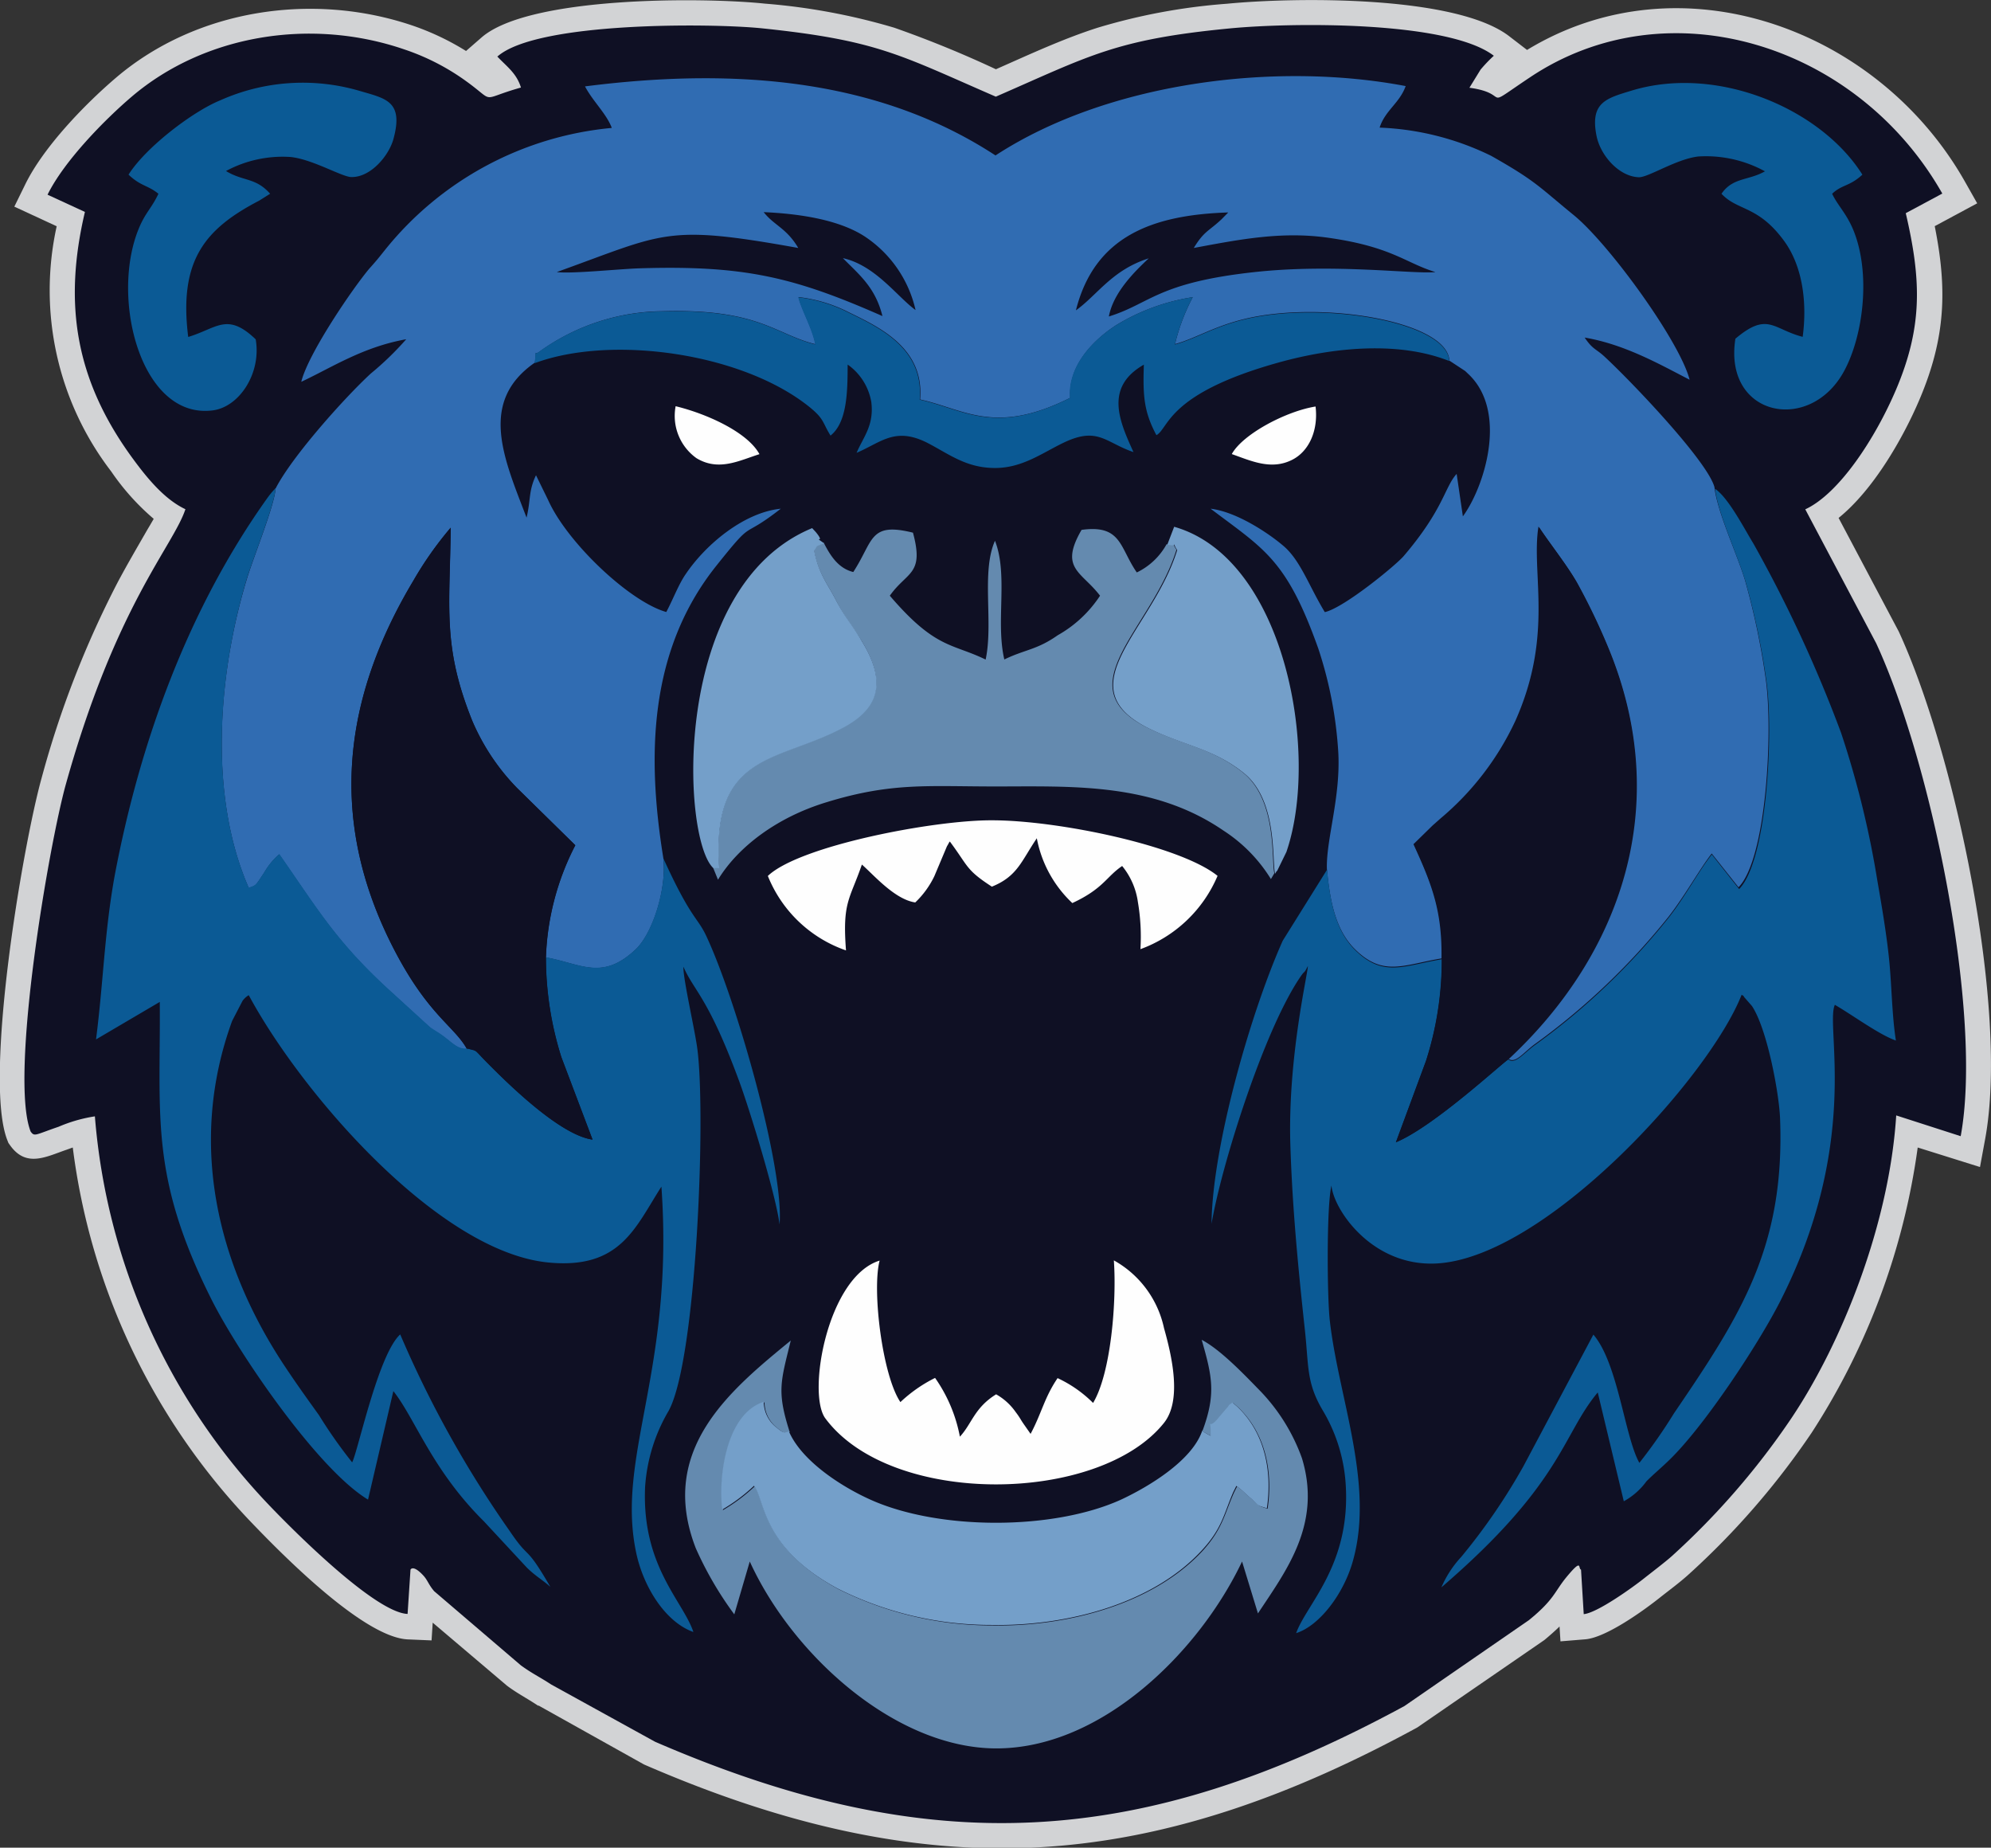
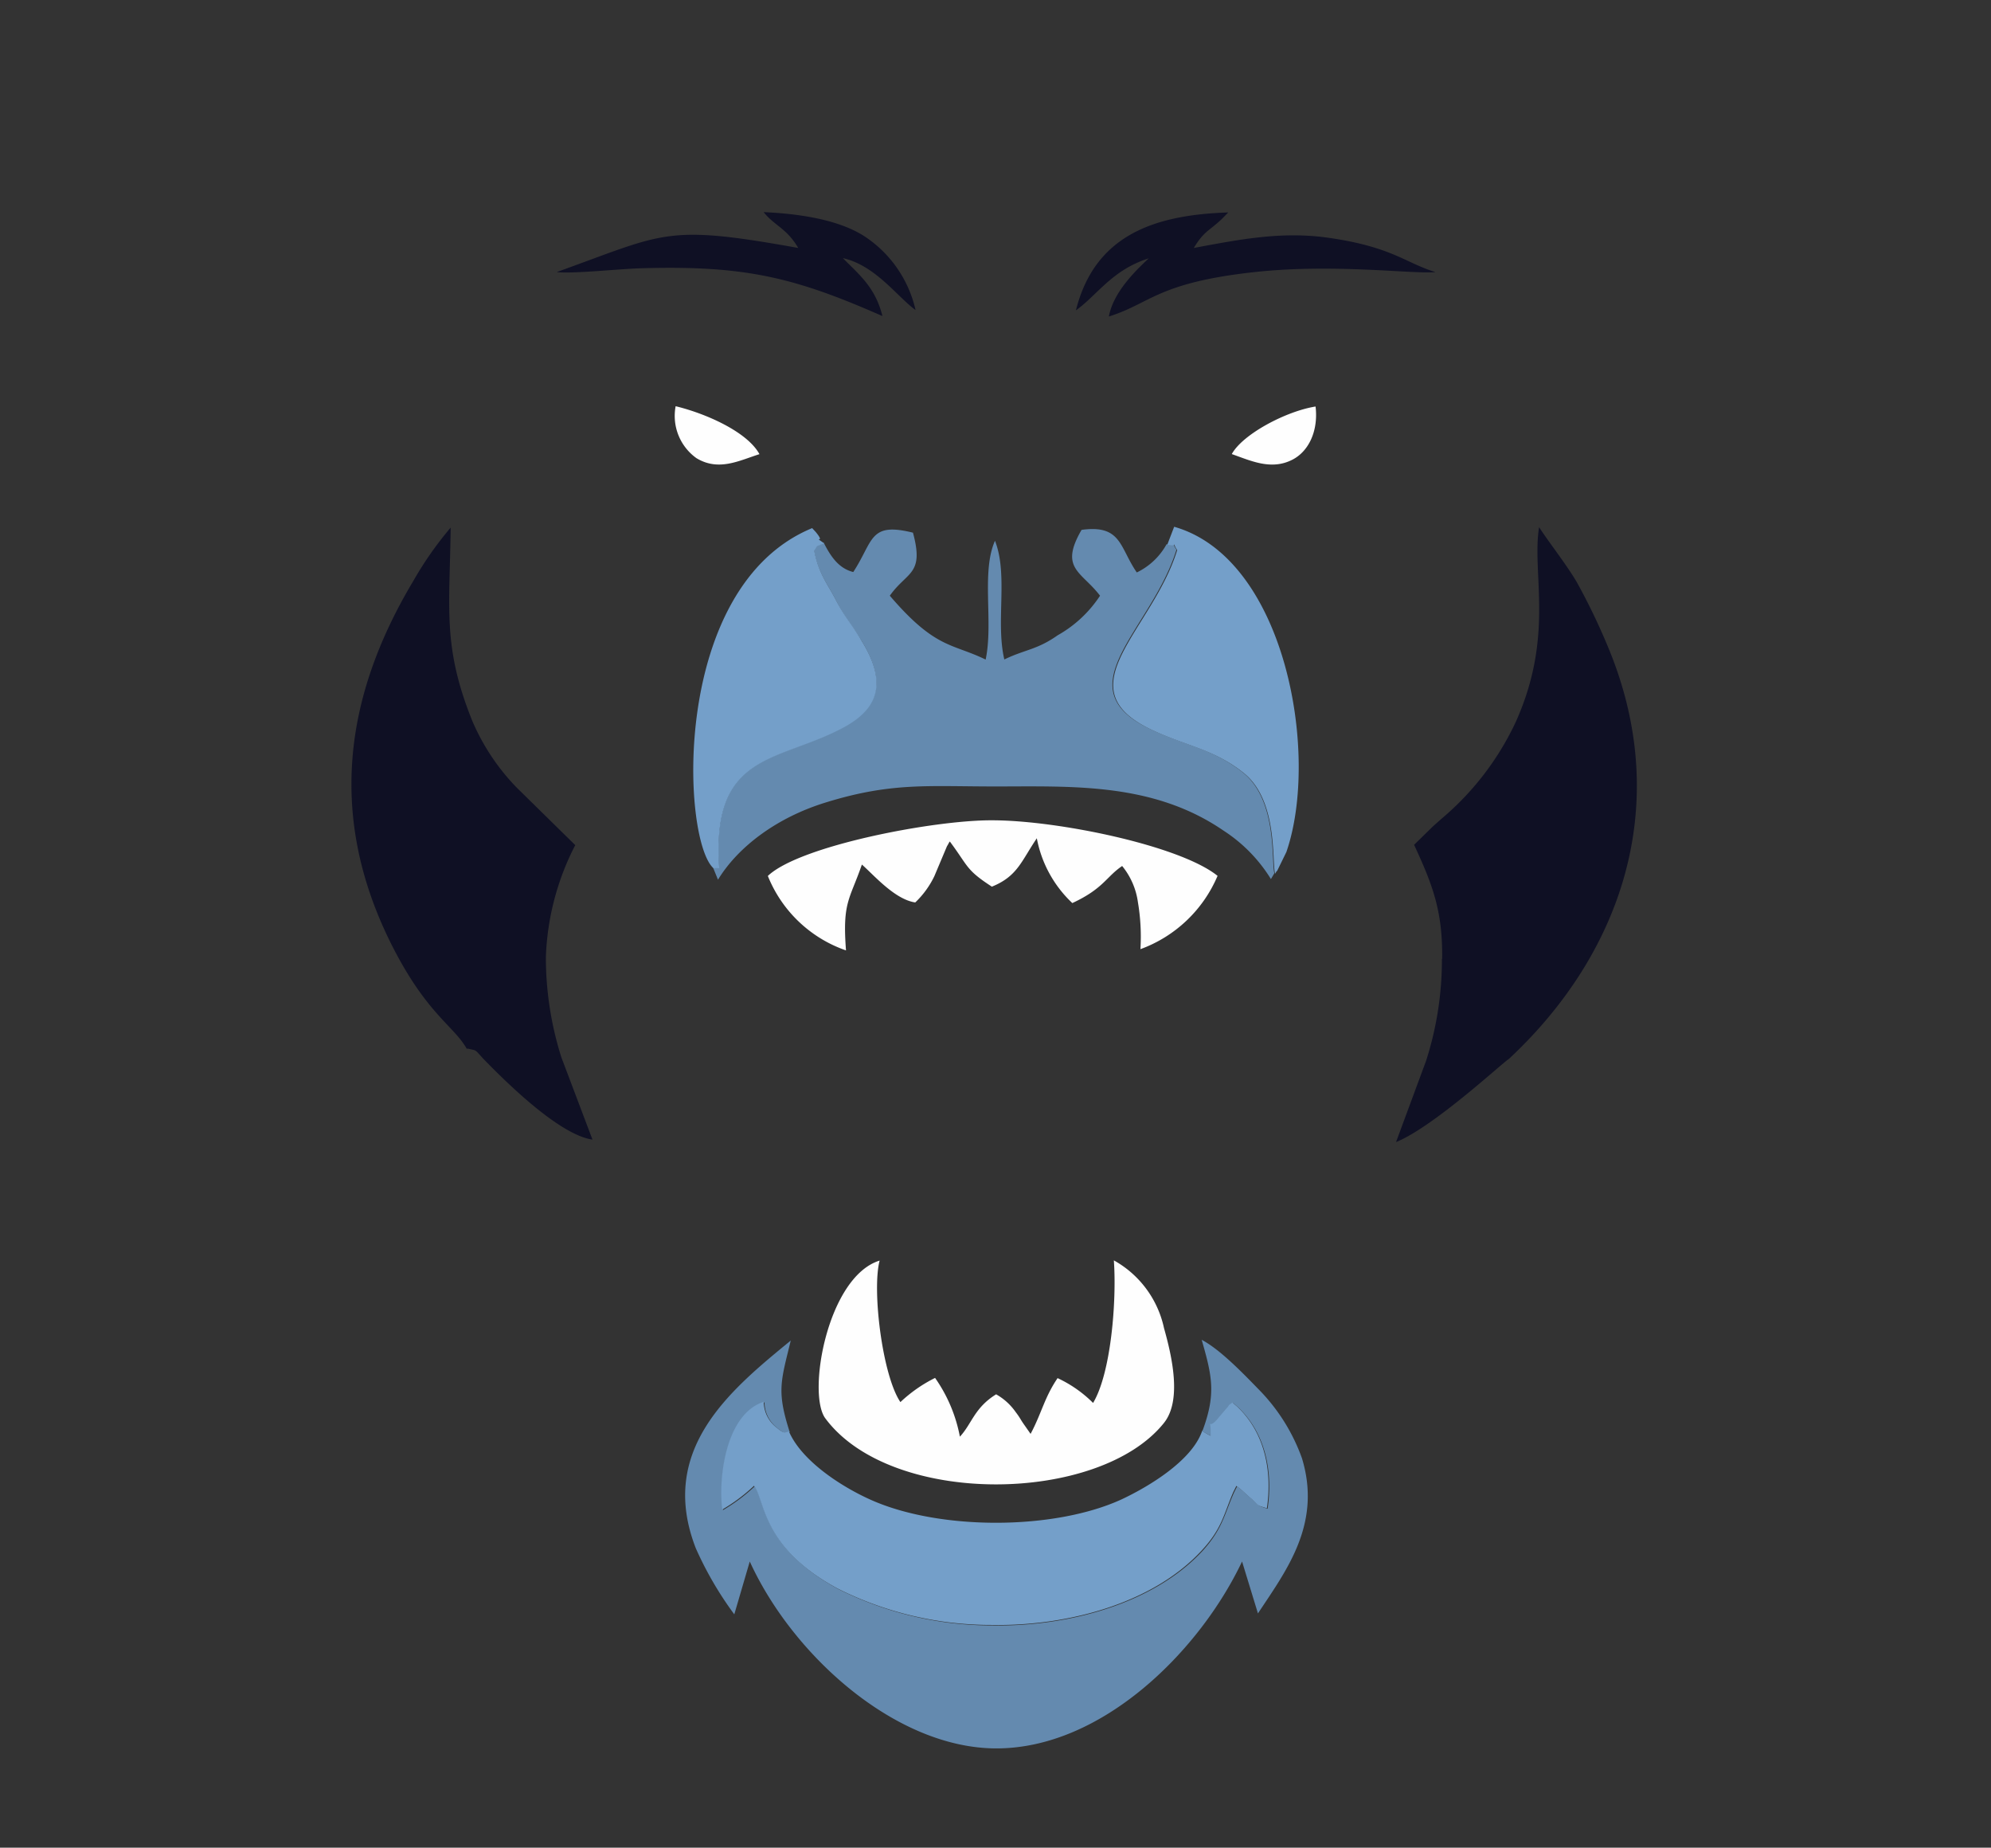
<svg xmlns="http://www.w3.org/2000/svg" id="Layer_1" data-name="Layer 1" viewBox="0 0 191.78 177.94">
  <rect x="0" y="0" width="191.78" height="177.94" fill="#333333" stroke="none" />
  <g id="Layer_1-2" data-name="Layer_1">
-     <path id="embroidery1Color" d="M38.92,81a23.07,23.07,0,0,1-4.1-4.57,28.63,28.63,0,0,1-5.25-23.61l-4.08-1.89,1.08-2.2c1.76-3.56,5.7-7.65,8.73-10.23,7.77-6.61,19-8.26,28.57-5A25.16,25.16,0,0,1,69,35.94l1.47-1.28c4.53-4,21.3-3.91,27.32-3.28a60.45,60.45,0,0,1,12.46,2.32,104.85,104.85,0,0,1,9.79,4c3.22-1.42,6.48-2.94,9.8-4a57.88,57.88,0,0,1,12.46-2.31c6.46-.63,22-.84,27.17,3.12l1.73,1.33c14.8-9,33.8-2.07,42.15,12.63l1.21,2.14-4.09,2.2c1.2,6,1.08,10.71-1.47,16.7-1.53,3.6-4.38,8.65-7.79,11.4L207,91.84l0,0c5.38,11.61,10.65,36.37,8.32,48.92l-.49,2.66-6-1.88A67.17,67.17,0,0,1,198.62,169a75.11,75.11,0,0,1-11.87,13.67c-.86.78-1.85,1.5-2.77,2.23-1.61,1.28-5.13,3.8-7.12,4l-2.44.2-.09-1.43c-.45.44-.93.86-1.42,1.27l-.08.06-12.21,8.4-.11.06c-11.44,6.21-23.51,10.83-36.63,11.49s-25.64-2.75-37.64-7.95l-.11-.05L76,195.29l-.07,0c-1-.67-2.05-1.21-3-1.93l-.07-.06-7.07-6-.11,1.71-2.34-.1C59,188.65,51,180.46,48,177.31a63.74,63.74,0,0,1-16.88-35.77l-.61.22c-1.94.66-3.87,1.75-5.42-.42l-.17-.24-.11-.28c-2.3-5.9,1.48-28.3,3.31-34.87A94.22,94.22,0,0,1,35.45,87.1c.9-1.69,1.86-3.33,2.82-5,.2-.34.43-.72.65-1.11Z" transform="translate(-24.11 -31.03)" fill="#d2d3d5" fill-rule="evenodd" />
-     <path id="embroidery2Color" d="M72,36.46c.94,1,1.86,1.61,2.29,3-4.26,1.2-2.2,1.54-5.6-.84a22.13,22.13,0,0,0-5.63-2.83c-9-3.09-19.25-1.41-26.24,4.53-2.61,2.22-6.53,6.21-8.13,9.46l3.6,1.66C30.2,60.31,31.39,67.58,36.76,75c1.39,1.91,3.12,4.09,5.21,5.07-1.18,3.56-6.71,9.27-11.52,26.5C28.81,112.47,25,134.75,27.06,140c.38.53.44.31,2.7-.46a14.36,14.36,0,0,1,3.49-1,61.26,61.26,0,0,0,16.51,37.16c2.37,2.51,10.44,10.63,13.61,10.76l.28-4.26s.21-.53,1.21.53c.46.49.5.87,1.07,1.54l8.35,7.14c1.1.8,1.77,1.09,2.93,1.85l10,5.51c26.6,11.52,46.85,10.3,72.18-3.44l12-8.28c2.46-2,2.45-2.74,3.61-4.14,1.58-1.91,1.09-.79,1.4-.72l.26,4.29c1.29-.11,4.74-2.59,5.83-3.46.76-.6,2.06-1.59,2.66-2.13a73,73,0,0,0,11.48-13.23c4.91-7.3,9.47-18.76,10.13-29.21l6.21,2c2.15-11.58-2.74-35.81-8.14-47.47L198,80.08c3.27-1.51,6.75-6.85,8.74-11.52,2.57-6.05,2.45-10.53.94-17l3.52-1.89c-8.17-14.4-26.43-20.08-39.72-11.19-4.9,3.27-1.61,1.57-5.83,1l1.07-1.74A14,14,0,0,1,168,36.4c-4.39-3.38-19.55-3.21-25.47-2.63-11,1.06-13.45,2.63-22.5,6.57-9.22-4-11.35-5.42-22.5-6.58-4.81-.5-21.65-.66-25.49,2.7Z" transform="translate(-24.11 -31.03)" fill="#0f1024" fill-rule="evenodd" />
-     <path id="embroidery3Color" d="M50.65,78.08c-.06,1.52-2.13,6.62-2.75,8.67-2.86,9.38-3.67,21.06.17,29.8.76-.25.63-.19,1.51-1.5A6.59,6.59,0,0,1,51,113.32c3.75,5.38,5.42,8.28,10.29,12.81L65.53,130c0,.05.79.52.9.59,1.2.79,1.71,1.57,2.67,1.47-1.24-2.28-3.94-3.32-7.41-10.36-5.93-12-4.49-23.51,2.22-34.73a33.7,33.7,0,0,1,3.62-5.11c-.09,7.81-.8,11.45,2.08,18.61a21.1,21.1,0,0,0,4.29,6.44l5.63,5.53a25.37,25.37,0,0,0-2.83,10.8c3.39.61,5.42,2.29,8.66-.79,1.66-1.58,3-5.92,2.64-8.81-1.57-9.69-1.44-19.91,5.09-28.1,3.83-4.8,2.18-2.37,6.23-5.52-3.54.36-7.21,3.42-9.14,6.27-.7,1-1.22,2.42-1.89,3.68-3.54-1-9.55-6.69-11.38-10.78L75.74,76.8c-.73,1.51-.5,2.39-.91,4.08-2.18-5.7-4.66-11.14.8-14.93.27-1.58-.28-.49.54-1.12A20.56,20.56,0,0,1,87.92,61c9.3-.26,10.82,2.21,14.74,3.18-.29-1.56-1.33-3.3-1.63-4.54a14.26,14.26,0,0,1,4.47,1.28c2.94,1.46,7.68,3.41,7.24,8.58,4.26.93,7.19,3.49,14.46-.16-.2-3.11,2.21-5.43,3.93-6.66l.44-.3A20,20,0,0,1,139,59.65a19.24,19.24,0,0,0-1.71,4.52c2-.56,3.71-1.69,6.65-2.41,7.47-1.83,19.6.21,19.78,4l1.52,1,.39.37c3.71,3.62,1.49,10.75-.61,13.63l-.6-4.09c-1.16,1.26-1.24,3.39-5.1,7.91-.76.89-5.77,5-7.6,5.4-1.54-2.54-2.35-5-4-6.39-1.37-1.17-4.45-3.26-7-3.57,5.13,3.89,7.31,4.84,10.38,13.49a39.17,39.17,0,0,1,1.92,10c.23,4.32-1.18,8.38-1.1,11.19.29,3.16.85,5.91,2.7,7.74,2.72,2.69,4.68,1.5,8.34.89.07-4.56-.92-7.12-2.7-11l1.84-1.8.79-.7a27.29,27.29,0,0,0,7.2-9.41c3.69-8.3,1.49-14.19,2.21-18.68,1,1.52,2.67,3.59,3.63,5.29a61.8,61.8,0,0,1,3,6.22c6.37,15.24,1.25,29.66-9.55,39.71.68.6,1.52-.64,2.66-1.44a65.57,65.57,0,0,0,12.82-12.24c1.6-2.07,3-4.61,4.13-6.05l2.58,3.25c2.72-2.76,3.32-15.13,2.63-20a71.49,71.49,0,0,0-2-9.55c-.77-2.56-2.68-6.57-2.95-9-.72-2.55-8.05-10.21-10.58-12.55-.84-.78-1.13-.67-1.92-1.84,3.89.66,7.27,2.6,10.11,4.06-.94-3.67-7.74-13.06-11.17-15.86s-3.63-3.26-7.94-5.7A26.72,26.72,0,0,0,157,43.32c.53-1.66,1.92-2.35,2.51-4C146.86,36.91,130.72,39,120,46c-11-7.19-24.53-8.57-39.54-6.65.76,1.45,2.07,2.63,2.58,4A31.76,31.76,0,0,0,61.21,55.08c-.6.75-.79,1-1.51,1.8-1.57,1.85-5.91,8.2-6.57,10.92,3-1.41,5.93-3.35,10.11-4.1A29.2,29.2,0,0,1,59.83,67c-2.49,2.29-7.61,8-9.18,11.09Z" transform="translate(-24.11 -31.03)" fill="#306cb2" fill-rule="evenodd" />
-     <path id="embroidery4Color" d="M88,113.62c.34,2.89-1,7.23-2.64,8.81-3.24,3.08-5.27,1.4-8.66.79a32,32,0,0,0,1.49,9.63l3,7.93C78,140.33,73,135.36,70.67,133c-.92-.94-.58-.71-1.57-1-1,.1-1.47-.68-2.67-1.47-.11-.07-.85-.54-.9-.59l-4.22-3.85c-4.87-4.53-6.54-7.43-10.29-12.81a6.59,6.59,0,0,0-1.44,1.73c-.88,1.31-.75,1.25-1.51,1.5-3.84-8.74-3-20.42-.17-29.8.62-2,2.69-7.15,2.75-8.67l-.36.4c-.23.29-.25.3-.49.64-7.53,10.58-12.19,23.3-14.64,36.26-1,5.53-1.08,10.17-1.8,15.79l6.14-3.61c.09,11-1,16.76,5,28.69,2.59,5.15,10.22,16.33,15.06,19.24L62,165c2.09,2.63,3.72,7.59,8.72,12.54L74.86,182c.87.85,1.45,1.13,2.26,1.85-2.48-4.27-1.9-2.39-3.91-5.37a103.81,103.81,0,0,1-10.55-18.94c-2.13,1.94-4.08,11.31-4.63,12.32a46.13,46.13,0,0,1-3.2-4.55c-1.31-1.82-2.15-3-3.18-4.54-6.7-10-9.44-21.73-5.18-33.42l1-1.93a2,2,0,0,1,.6-.55c5.07,9.42,18.23,24.67,28.81,25.74,7,.7,8.41-3.37,10.94-7.3,1.26,17.77-4.44,26-2.41,35.35.7,3.22,2.8,6.59,5.49,7.54-1-3-5-6.35-4.65-14a16.58,16.58,0,0,1,2.26-7.29c2.68-4.85,3.62-28.39,2.77-34.87-.25-1.91-1.39-6.79-1.34-7.91,1,2.33,2.41,2.94,5.42,11.16,1.07,2.94,3.52,11,3.84,13.66.45-5.41-4.15-21.58-7.06-27.78-.86-1.84-1.45-1.59-4.14-7.49Zm81.42,19.43c-.59.31-7.19,6.47-10.86,8l2.9-7.84a31.81,31.81,0,0,0,1.52-9.8c-3.66.61-5.62,1.8-8.34-.89-1.85-1.83-2.41-4.58-2.7-7.74l-4.27,6.84c-3.1,6.93-6.8,19.9-6.86,27.27.93-5.53,5-18.52,8.52-23.73.55-.82.31-.21.76-1.1,0,.74-1.94,8.82-1.69,17.18.19,6.07.75,11.86,1.39,17.77.4,3.62.13,5.16,1.75,7.88a15.8,15.8,0,0,1,2.2,7.21c.45,7.69-3.78,11.4-4.78,14.21,2.25-.71,4.64-3.83,5.51-7.11,2-7.38-1.44-15.63-2.27-23-.26-2.29-.32-11,.16-13,.21,2.35,3.93,7.82,10.1,7.51,10.47-.54,26.26-17.88,29.41-25.88.08.07.19.07.23.21l.76.87c1.46,2.18,2.61,8.36,2.71,10.8.49,12.39-3.79,19-10.21,28.42a50.11,50.11,0,0,1-3.34,4.78c-1.41-2.49-2.05-9.59-4.43-12.35l-6.73,12.66a58.53,58.53,0,0,1-6,8.75,10.23,10.23,0,0,0-1.91,2.93c11.7-10.06,11.62-14.67,15.06-18.77l2.51,10.48a6.66,6.66,0,0,0,2.18-1.92c.64-.65,1.51-1.37,2.29-2.14,3.32-3.25,8.46-11,10.61-15.23,7.81-15.39,4.29-26.49,5.25-28.52,1.73,1,4.25,2.87,5.88,3.44-.38-2.41-.4-5.22-.64-7.67s-.72-5.29-1.15-7.75a90.54,90.54,0,0,0-3.49-14.21A129.42,129.42,0,0,0,193,83.37c-.84-1.36-2.38-4.38-3.69-5.27.27,2.38,2.18,6.39,2.95,9a71.49,71.49,0,0,1,2,9.55c.69,4.84.09,17.21-2.63,20L189,113.32c-1.17,1.44-2.53,4-4.13,6.05a65.57,65.57,0,0,1-12.82,12.24c-1.14.8-2,2-2.66,1.44Zm24.73-85.54c-1.61.93-3.12.58-4.22,2.18,1.56,1.67,3.5,1.11,6,4.5,1.73,2.33,2.29,5.76,1.82,9.28-2.87-.74-3.37-2.45-6.48.18-1.17,7.47,7.11,9.19,10.43,3.19,1.9-3.43,2.66-9.56.89-13.75-.66-1.55-1.5-2.32-2-3.4.94-.9,1.67-.69,2.91-1.84-4-6.37-14-10.61-22.24-8.09-2.44.74-4,1.14-3.37,4.34.37,1.89,2.16,3.94,4.09,4,.94,0,3.59-1.75,5.71-2a11.83,11.83,0,0,1,6.41,1.42Zm-157.66.34c1.21,1.14,1.85,1,2.88,1.84-.68,1.44-1.27,1.81-1.92,3.42-2.73,6.75.28,18.35,7.17,17.44,2.55-.34,4.68-3.58,4.12-6.84-2.75-2.64-3.73-1.06-6.5-.23-.93-7.39,1.63-10.42,6.84-13.13l1.05-.66c-1.39-1.58-2.6-1.18-4.25-2.19a11.49,11.49,0,0,1,6.23-1.35c2.17.23,5.08,2,5.9,1.93,1.84,0,3.57-2.08,4-3.67,1-3.66-.76-3.89-3.27-4.63a19.46,19.46,0,0,0-13.41.91C42.71,41.75,38.17,45.19,36.49,47.85Z" transform="translate(-24.11 -31.03)" fill="#0b5a95" fill-rule="evenodd" />
    <path id="embroidery5Color" d="M103.46,83.31c-.92.42-.51.09-.95.7.42,2.22,1.26,3.17,2.08,4.75.93,1.82,1.48,2.33,2.52,4,2.38,3.9,1.68,6.42-1.75,8.28-6.3,3.42-12.76,2.3-12,13.56h-.56l.47,1.15c1.92-3.15,5.65-6,10.45-7.46,6.28-1.93,9.77-1.52,16.27-1.52,7.41,0,15.21-.4,22,4.27a14.78,14.78,0,0,1,4.54,4.65l.33-.56c-.3-1.21.3-7-3-9.68-2.93-2.36-5.73-2.64-9.06-4.26-8.27-4,.25-9.5,2.63-17.22-.69-1.05.37-.25-.95-.53a6.47,6.47,0,0,1-2.87,2.72c-1.67-2.41-1.46-4.63-5.32-4.1-2.17,3.74,0,4,1.78,6.34a11.77,11.77,0,0,1-4.08,3.81c-2,1.41-3.14,1.36-5.14,2.33-.85-3.61.39-8.13-.9-11.43-1.34,3-.14,7.89-.9,11.44-3.26-1.59-4.82-1-9.23-6.15,1.67-2.36,3.33-2,2.23-6.07-4.23-1.05-3.78.77-5.75,3.79C104.9,85.77,104.14,84.64,103.46,83.31Zm36.44,85.54c.13.08.85.46.9.5,0-2.31-.47-.19.79-1.78l.7-.82c.5-.54,0-.13.61-.6l.47.41c2.64,2.5,3.37,6.2,2.84,9.77-1.09-.36-.6-.18-1.6-1l-.62-.56a7.08,7.08,0,0,0-.72-.59l-.3.6c-.95,2.14-1.1,3.48-3,5.58-4.77,5.17-13.09,7.34-20.28,7.21a33.05,33.05,0,0,1-14.82-3.5c-7.37-4-7-8.48-8.06-9.9a16.73,16.73,0,0,1-3.06,2.29c-.44-3.13.32-9.21,4-10.38a3.15,3.15,0,0,0,1.26,2.5c.75.61.71.45,1.17.37-1.27-3.94-.86-4.88.1-8.82-5.81,4.76-12.84,10.5-9.15,20a33.63,33.63,0,0,0,3.71,6.37l1.49-5.09c4.13,9.05,14.07,18,23.76,18,10.21,0,19.59-9.41,23.66-18l1.53,5c2.72-4.12,6.17-8.6,4.24-14.94a18.17,18.17,0,0,0-3.95-6.41c-1.44-1.47-3.81-4-5.71-5,1,3.48,1.39,5.18.11,8.68Z" transform="translate(-24.11 -31.03)" fill="#648aaf" fill-rule="evenodd" />
    <path id="embroidery6Color" d="M139.9,168.85c-1,2.89-5.22,5.39-7.76,6.58-6.54,3-17.64,3-24.24,0-2.77-1.25-6.56-3.7-7.79-6.53-.46.08-.42.24-1.17-.37a3.15,3.15,0,0,1-1.26-2.5c-3.64,1.17-4.4,7.25-4,10.38a16.73,16.73,0,0,0,3.06-2.29c1.09,1.42.69,5.92,8.06,9.9a32.92,32.92,0,0,0,14.82,3.5c7.19.13,15.51-2,20.28-7.21,1.93-2.1,2.08-3.44,3-5.58l.3-.6a7.08,7.08,0,0,1,.72.59l.62.56c1,.85.51.67,1.6,1,.53-3.57-.2-7.27-2.84-9.77l-.47-.41c-.66.47-.11.06-.61.6l-.7.82c-1.26,1.59-.77-.53-.79,1.78-.05,0-.77-.42-.9-.5Zm-3.35-85.37c1.32.28.26-.52.95.53-2.38,7.72-10.9,13.2-2.63,17.22,3.33,1.62,6.13,1.9,9.06,4.26,3.28,2.65,2.68,8.47,3,9.68.07-.08.16-.31.19-.25l.9-1.84c3.24-9.41-.08-28.27-10.81-31.32ZM92.83,114.64h.56c-.79-11.26,5.67-10.14,12-13.56,3.43-1.86,4.13-4.38,1.75-8.28-1-1.71-1.59-2.22-2.52-4-.82-1.58-1.66-2.53-2.08-4.75.44-.61,0-.28.95-.7-1.21-.85.24.19-.8-1.08l-.35-.38C88.68,87.52,89.77,111.9,92.83,114.64Z" transform="translate(-24.11 -31.03)" fill="#749fc9" fill-rule="evenodd" />
-     <path id="embroidery7Color" d="M75.63,66c7.36-2.74,20-1,26.48,4.25,1.41,1.15,1.2,1.44,2,2.73,1.62-1.29,1.64-4.3,1.65-6.84a5.55,5.55,0,0,1,2.28,3.63c.27,2.25-.78,3.35-1.42,4.87,2.35-1,3.68-2.51,6.74-1,2.09,1.06,3.78,2.47,6.61,2.46,2.64,0,4.58-1.48,6.62-2.45,3.28-1.56,4,0,6.7.92-1.37-3-2.8-6.25,1-8.42-.1,3,0,4.52,1.21,6.79,1.22-.66,1-4,11.78-7,5.13-1.43,11.48-2.11,16.43-.14-.18-3.78-12.31-5.82-19.78-4-2.94.72-4.64,1.85-6.65,2.41A19.24,19.24,0,0,1,139,59.65a20,20,0,0,0-7.47,2.75l-.44.3c-1.72,1.23-4.13,3.55-3.93,6.66-7.27,3.65-10.2,1.09-14.46.16.44-5.17-4.3-7.12-7.24-8.58A14.26,14.26,0,0,0,101,59.66c.3,1.24,1.34,3,1.63,4.54-3.92-1-5.44-3.44-14.74-3.18a20.56,20.56,0,0,0-11.75,3.81c-.82.63-.27-.46-.54,1.12Z" transform="translate(-24.11 -31.03)" fill="#0b5a95" fill-rule="evenodd" />
    <path id="embroidery8Color" d="M131.4,152.41c.28,3.9-.27,10.85-2,13.73a12,12,0,0,0-3.42-2.39c-1.28,1.89-1.53,3.37-2.6,5.37l-.7-1c-.29-.42-.3-.53-.75-1.12a5.69,5.69,0,0,0-1.87-1.69c-2.1,1.3-2.33,2.83-3.49,4.08a14.52,14.52,0,0,0-2.39-5.66,13.8,13.8,0,0,0-3.34,2.33c-1.74-2.57-2.75-10.81-2-13.63-5,1.54-7,12.72-5.25,15.17,6.34,8.58,26.39,8.29,32.64.46,1.75-2.19.75-6.47,0-9.13A9.82,9.82,0,0,0,131.4,152.41Zm-33.32-37a12.53,12.53,0,0,0,7.52,7.15c-.36-4.69.36-4.87,1.53-8.27,1.14,1,3.16,3.36,5.14,3.65a8.69,8.69,0,0,0,1.84-2.53l1.21-2.87.14-.24a1,1,0,0,1,.14-.23c1.81,2.42,1.51,2.7,4.05,4.35,2.47-1,2.83-2.45,4.33-4.66A11.47,11.47,0,0,0,127.4,118c3-1.39,3.26-2.53,4.8-3.57a7,7,0,0,1,1.52,3.5,19.78,19.78,0,0,1,.24,4.51,12.86,12.86,0,0,0,7.43-7.06c-3.6-2.91-15.42-5.36-21.74-5.35C114.08,110,101.15,112.47,98.08,115.38Z" transform="translate(-24.11 -31.03)" fill="#fefefe" fill-rule="evenodd" />
    <path id="embroidery9Color" d="M101,54.91c-12.85-2.31-12.8-1.43-23.26,2.32,1.41.19,6-.3,8-.36,10.11-.31,14.9.87,23.37,4.6-.69-2.79-2.26-4-3.81-5.58,3.14.7,5.23,3.72,7,5a11.55,11.55,0,0,0-4.87-7.07c-2.5-1.64-6.33-2.21-9.76-2.36C98.67,52.74,99.88,53,101,54.91Zm26.76,6c2.07-1.49,3.47-3.88,7-5-1.28,1.2-3.41,3.26-3.84,5.6,4-1.24,4.66-3.26,14.06-4.28,7.72-.84,15.37.23,17.4,0-2.89-.86-4.17-2.45-10.45-3.32-4.43-.61-8.48.19-12.83,1,1-1.64,1.42-1.59,2.66-2.75l.66-.67C135.2,51.72,129.56,53.73,127.75,60.9ZM163,123.38a31.81,31.81,0,0,1-1.52,9.8l-2.9,7.84c3.67-1.5,10.27-7.66,10.86-8,10.8-10.05,15.92-24.47,9.55-39.71a61.8,61.8,0,0,0-3-6.22c-1-1.7-2.64-3.77-3.63-5.29-.72,4.49,1.48,10.38-2.21,18.68a27.29,27.29,0,0,1-7.2,9.41l-.79.7-1.84,1.8c1.78,3.84,2.77,6.4,2.7,11ZM69.1,132c1,.25.65,0,1.57,1,2.29,2.36,7.35,7.33,10.51,7.78l-3-7.93a32,32,0,0,1-1.49-9.63,25.37,25.37,0,0,1,2.83-10.8l-5.63-5.53a21.1,21.1,0,0,1-4.29-6.44c-2.88-7.16-2.17-10.8-2.08-18.61A33.7,33.7,0,0,0,63.91,87c-6.71,11.22-8.15,22.7-2.22,34.73,3.47,7,6.17,8.08,7.41,10.36Z" transform="translate(-24.11 -31.03)" fill="#0f1024" fill-rule="evenodd" />
    <path id="embroidery10Color" d="M142.76,74.76c1.85.65,3.79,1.58,5.82.55,1.57-.79,2.53-2.75,2.25-5.13-2.8.44-7,2.64-8.07,4.58Zm-45.5,0c-1.21-2.19-5.25-3.93-8.07-4.61a5,5,0,0,0,2,5C93.33,76.45,95.3,75.39,97.26,74.77Z" transform="translate(-24.11 -31.03)" fill="#fefefe" fill-rule="evenodd" />
  </g>
</svg>